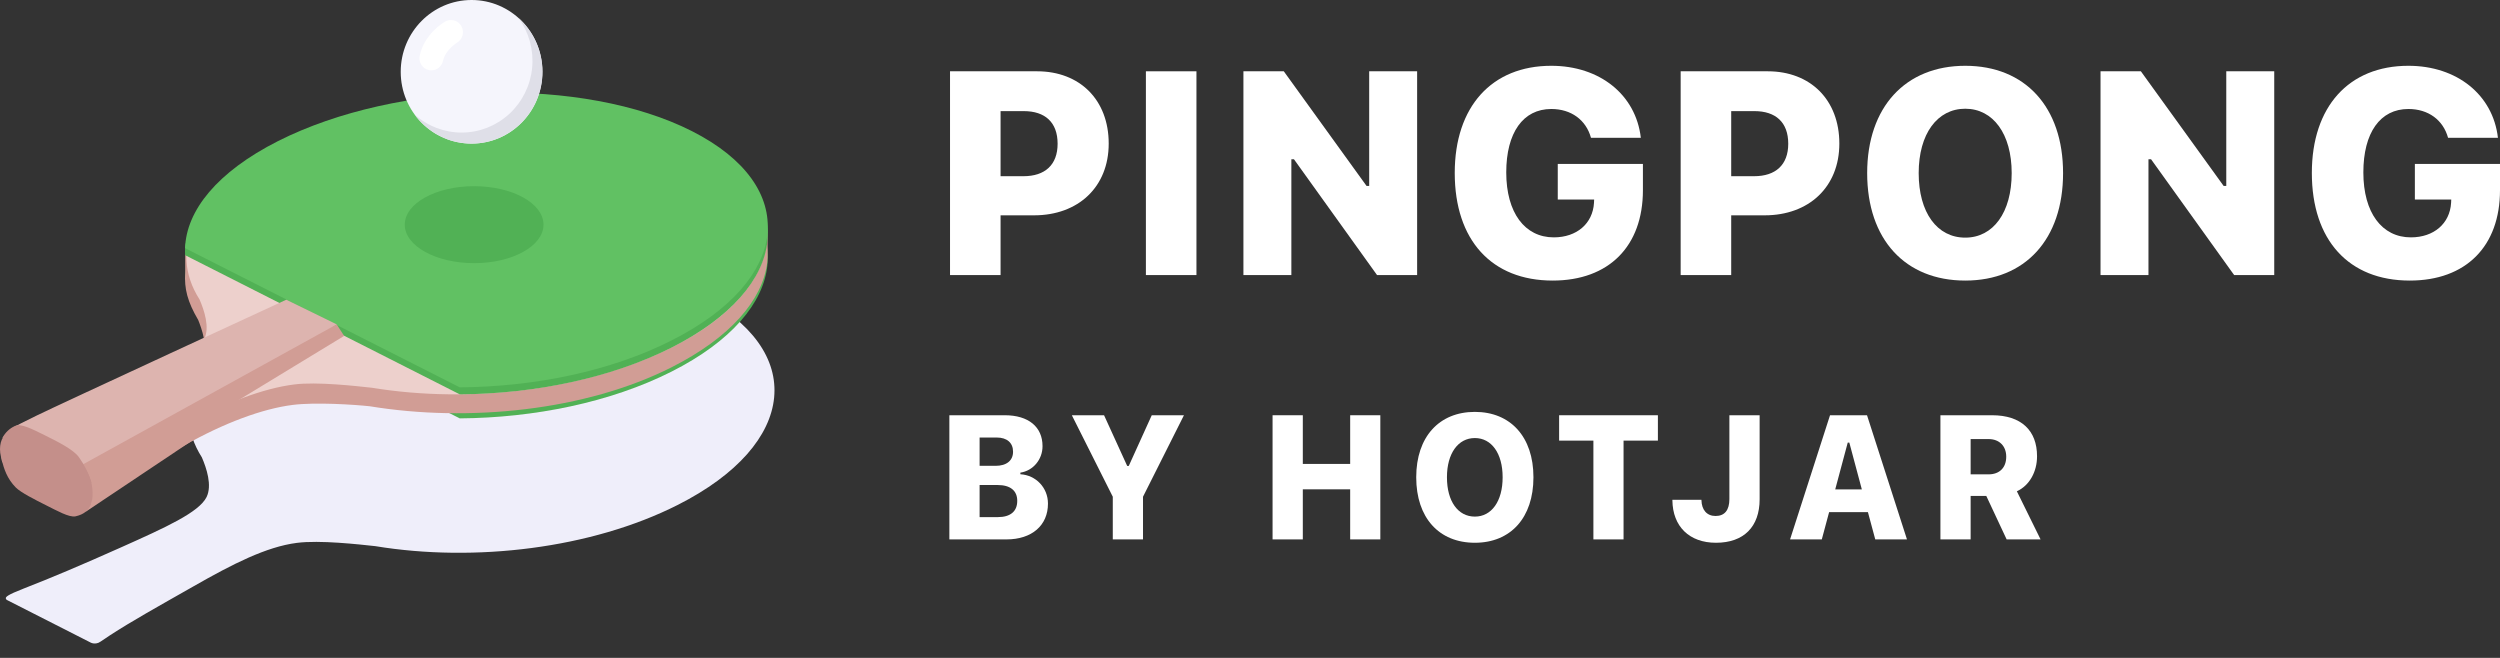
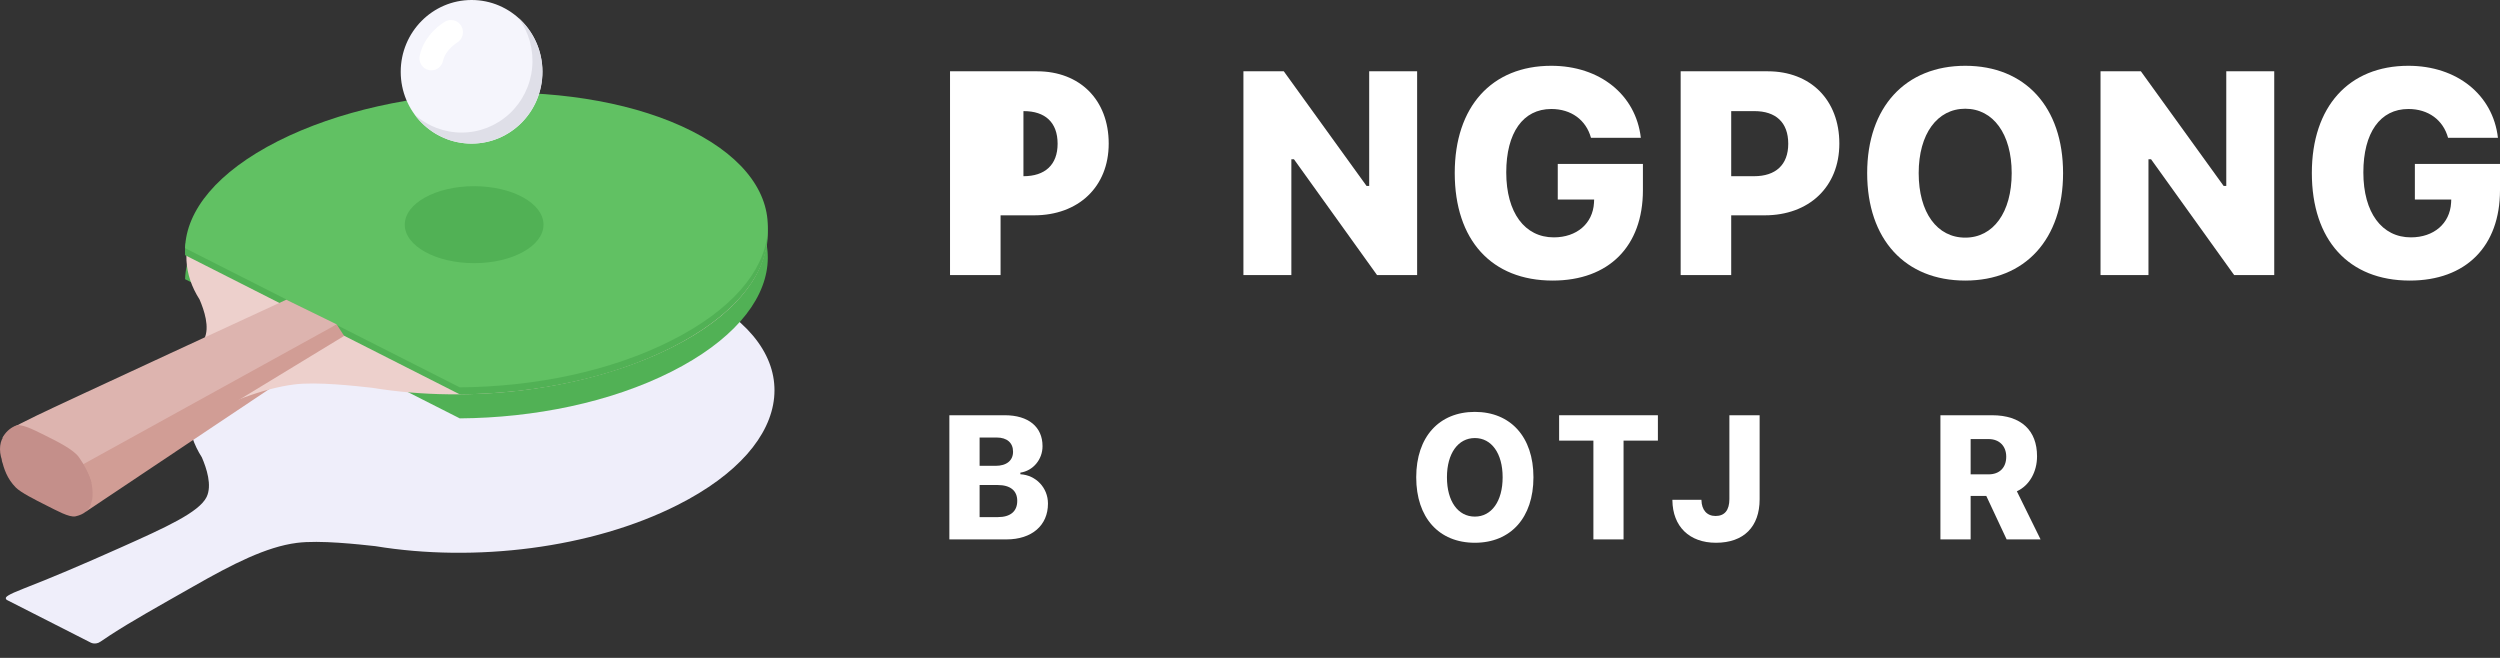
<svg xmlns="http://www.w3.org/2000/svg" width="114" height="30" viewBox="0 0 114 30" fill="none">
  <rect x="0" y="0" width="114" height="30" fill="#333333" stroke="none" />
  <g clip-path="url(#clip0_243_3185)">
-     <path d="M43.321 3.251V12.543H45.626V9.819H47.153C49.169 9.819 50.557 8.525 50.557 6.548C50.557 4.552 49.238 3.251 47.291 3.251H43.321ZM45.626 5.067H46.681C47.655 5.067 48.227 5.576 48.227 6.554C48.227 7.52 47.649 8.035 46.669 8.035H45.626V5.067Z" fill="white" />
-     <path d="M54.558 12.543V3.251H52.253V12.543H54.558Z" fill="white" />
+     <path d="M43.321 3.251V12.543H45.626V9.819H47.153C49.169 9.819 50.557 8.525 50.557 6.548C50.557 4.552 49.238 3.251 47.291 3.251H43.321ZM45.626 5.067H46.681C47.655 5.067 48.227 5.576 48.227 6.554C48.227 7.52 47.649 8.035 46.669 8.035V5.067Z" fill="white" />
    <path d="M58.886 12.543V7.263H59.005L62.793 12.543H64.621V3.251H62.435V8.48H62.316L58.541 3.251H56.7V12.543H58.886Z" fill="white" />
    <path d="M74.917 8.673V7.475H71.034V9.098H72.693L72.686 9.252C72.63 10.193 71.901 10.824 70.852 10.824C69.533 10.824 68.685 9.703 68.685 7.862C68.685 6.052 69.451 4.97 70.739 4.97C71.644 4.97 72.322 5.466 72.549 6.284H74.822C74.596 4.32 72.951 3 70.739 3C68.019 3 66.336 4.867 66.336 7.887C66.336 10.946 68.013 12.794 70.802 12.794C73.365 12.794 74.917 11.229 74.917 8.673Z" fill="white" />
    <path d="M76.638 3.251V12.543H78.943V9.819H80.47C82.486 9.819 83.874 8.525 83.874 6.548C83.874 4.552 82.555 3.251 80.608 3.251H76.638ZM78.943 5.067H79.999C80.972 5.067 81.544 5.576 81.544 6.554C81.544 7.52 80.966 8.035 79.986 8.035H78.943V5.067Z" fill="white" />
    <path d="M89.616 3C86.896 3 85.143 4.874 85.143 7.894C85.143 10.92 86.877 12.794 89.616 12.794C92.342 12.794 94.076 10.92 94.076 7.894C94.076 4.874 92.342 3 89.616 3ZM89.616 4.958C90.884 4.958 91.733 6.104 91.733 7.894C91.733 9.69 90.891 10.836 89.616 10.836C88.328 10.836 87.492 9.69 87.492 7.894C87.492 6.104 88.34 4.958 89.616 4.958Z" fill="white" />
    <path d="M97.97 12.543V7.263H98.089L101.877 12.543H103.705V3.251H101.518V8.48H101.399L97.624 3.251H95.784V12.543H97.97Z" fill="white" />
    <path d="M114 8.673V7.475H110.118V9.098H111.777L111.77 9.252C111.714 10.193 110.985 10.824 109.936 10.824C108.617 10.824 107.769 9.703 107.769 7.862C107.769 6.052 108.535 4.97 109.823 4.97C110.727 4.97 111.406 5.466 111.632 6.284H113.906C113.68 4.32 112.034 3 109.823 3C107.103 3 105.42 4.867 105.42 7.887C105.42 10.946 107.097 12.794 109.886 12.794C112.449 12.794 114 11.229 114 8.673Z" fill="white" />
    <path d="M43.291 24.597H45.894C47.055 24.597 47.787 23.957 47.787 22.968V22.96C47.787 22.242 47.239 21.666 46.529 21.626V21.552C47.104 21.469 47.539 20.955 47.539 20.351V20.343C47.539 19.468 46.901 18.935 45.819 18.935H43.291V24.597ZM45.451 19.951C45.92 19.951 46.195 20.194 46.195 20.594V20.602C46.195 20.999 45.902 21.242 45.398 21.242H44.67V19.951H45.451ZM45.496 22.117C46.067 22.117 46.386 22.372 46.386 22.835V22.843C46.386 23.318 46.075 23.58 45.504 23.58H44.67V22.117H45.496Z" fill="white" />
-     <path d="M50.743 24.597H52.121V22.651L53.988 18.935H52.52L51.472 21.246H51.4L50.345 18.935H48.876L50.743 22.651V24.597Z" fill="white" />
-     <path d="M58.029 24.597H59.408V22.313H61.568V24.597H62.943V18.935H61.568V21.155H59.408V18.935H58.029V24.597Z" fill="white" />
    <path d="M67.254 24.75C68.884 24.75 69.925 23.608 69.925 21.768V21.76C69.925 19.924 68.881 18.782 67.254 18.782C65.624 18.782 64.58 19.924 64.58 21.76V21.768C64.58 23.608 65.616 24.75 67.254 24.75ZM67.254 23.557C66.484 23.557 65.981 22.859 65.981 21.768V21.76C65.981 20.673 66.492 19.975 67.254 19.975C68.013 19.975 68.52 20.673 68.52 21.76V21.768C68.52 22.859 68.013 23.557 67.254 23.557Z" fill="white" />
    <path d="M72.659 24.597H74.034V20.092H75.6V18.935H71.096V20.092H72.659V24.597Z" fill="white" />
    <path d="M78.248 24.75C79.513 24.75 80.239 24.024 80.239 22.768V18.935H78.86V22.756C78.86 23.263 78.646 23.529 78.229 23.529C77.834 23.529 77.594 23.251 77.586 22.807V22.792H76.261V22.815C76.275 24.008 77.034 24.75 78.248 24.75Z" fill="white" />
-     <path d="M81.627 24.597H83.074L83.408 23.353H85.177L85.512 24.597H86.958L85.136 18.935H83.449L81.627 24.597ZM84.257 20.182H84.329L84.9 22.317H83.686L84.257 20.182Z" fill="white" />
    <path d="M88.483 24.597H89.861V22.615H90.575L91.503 24.597H93.05L91.969 22.403C92.554 22.133 92.889 21.501 92.889 20.81V20.802C92.889 19.633 92.171 18.935 90.838 18.935H88.483V24.597ZM89.861 21.63V20.021H90.676C91.172 20.021 91.484 20.343 91.484 20.822V20.83C91.484 21.32 91.18 21.63 90.684 21.63H89.861Z" fill="white" />
    <path d="M17.113 24.904C21.648 25.651 26.968 25.013 30.898 23.028C36.399 20.251 36.822 15.955 31.84 13.431C26.858 10.906 18.373 11.109 12.866 13.885C8.928 15.87 7.74 18.56 9.204 20.854C9.417 21.347 9.68 22.133 9.42 22.665C9.074 23.364 7.555 24.05 5.513 24.963C3.71 25.768 2.35 26.345 1.067 26.843C0.335 27.128 0.258 27.221 0.266 27.282C0.266 27.313 0.286 27.346 0.335 27.369L4.15 29.309C4.23 29.344 4.319 29.353 4.405 29.335C4.532 29.315 4.566 29.263 5.01 28.973C6 28.327 7.21 27.654 8.81 26.745C10.621 25.71 12.15 24.934 13.532 24.756C14.582 24.619 16.387 24.826 17.113 24.904Z" fill="#EFEEFA" />
    <path d="M30.617 16.948C36.089 14.187 36.507 9.914 31.555 7.403C26.603 4.891 18.153 5.094 12.679 7.854C9.898 9.257 8.498 11.012 8.439 12.73L20.965 19.078C24.361 19.054 27.837 18.35 30.617 16.948Z" fill="#51B155" />
    <path d="M10.29 15.423L13.188 16.892L12.805 17.389L3.919 23.329L0.917 21.252C0.917 21.252 2.227 19.97 2.884 19.544C3.542 19.117 10.29 15.423 10.29 15.423Z" fill="#D19D95" />
-     <path d="M35.005 10.741C35.04 9.482 33.61 8.248 31.559 7.206C26.606 4.694 18.158 4.897 12.683 7.657C10.319 8.852 8.953 10.135 8.558 11.594H8.445V12.431C8.397 13.167 8.55 13.758 9.037 14.589C9.187 14.957 9.51 15.862 9.251 16.387C8.908 17.087 2.198 20.154 0.045 20.699C0.045 20.699 0.067 21.079 0.129 21.079L3.926 22.944C3.996 22.98 3.954 23.202 3.985 23.186C3.985 23.186 4.591 22.786 5.019 22.477C6.098 21.687 7.225 20.967 8.394 20.32C10.194 19.294 11.967 18.638 13.347 18.464C14.383 18.334 16.141 18.448 16.863 18.526C21.374 19.267 26.703 18.728 30.616 16.752C33.306 15.396 34.773 13.678 34.985 11.979C35.026 11.656 34.993 11.238 35.005 10.741Z" fill="#D19D95" />
    <path d="M16.969 17.683C21.478 18.423 26.769 17.79 30.682 15.816C36.154 13.056 36.411 8.703 31.458 6.194C26.505 3.685 18.211 3.963 12.74 6.723C8.827 8.697 7.644 11.378 9.099 13.655C9.311 14.145 9.573 14.927 9.315 15.452C8.97 16.148 7.667 17.044 5.636 17.953C3.849 18.755 2.283 19.117 1.007 19.609C0.279 19.892 0.277 19.913 0.286 19.971C0.286 20.003 0.384 20.052 0.431 20.077L4.074 21.887C4.144 21.922 4.134 22.001 4.221 21.983C4.348 21.961 4.228 22.039 4.67 21.75C5.654 21.104 6.868 20.29 8.457 19.386C10.258 18.361 12.031 17.705 13.412 17.532C14.447 17.397 16.243 17.604 16.969 17.683Z" fill="#EDD0CC" />
    <path d="M30.617 15.853C36.089 13.092 36.508 8.819 31.555 6.308C26.603 3.798 18.154 4 12.68 6.76C10.059 8.08 8.545 10.157 8.44 11.315C8.431 11.414 8.44 11.537 8.44 11.635L20.966 17.983C24.362 17.958 27.837 17.253 30.617 15.853Z" fill="#51B155" />
    <path d="M30.617 15.526C36.089 12.766 36.507 8.492 31.555 5.981C26.603 3.471 18.153 3.673 12.679 6.433C9.898 7.841 8.498 9.596 8.439 11.315L20.965 17.663C24.361 17.638 27.837 16.934 30.617 15.526Z" fill="#61C163" />
    <path d="M13.056 13.666L15.353 14.791L14.077 15.77L4.189 22.075L0.278 20.026C0.277 19.933 0.298 19.84 0.34 19.756C0.381 19.672 0.441 19.599 0.516 19.544C0.745 19.399 1.14 19.215 1.682 18.944C2.581 18.5 13.056 13.666 13.056 13.666Z" fill="#DDB4AF" />
    <path d="M15.352 14.791L15.693 15.317L4.157 22.333L3.53 21.314L15.352 14.791Z" fill="#D19D95" />
    <path d="M4.043 22.975L0.214 21.035C0.165 21.015 0.117 20.988 0.073 20.957C0.183 21.38 0.318 21.821 0.72 22.23C0.947 22.46 1.603 22.791 2.103 23.041C2.564 23.271 3.164 23.611 3.445 23.545C3.828 23.456 4.032 23.287 4.16 22.965C4.13 22.952 4.066 22.987 4.043 22.975Z" fill="#C48F8A" />
    <path d="M2.016 19.835C1.463 19.559 0.957 19.308 0.708 19.415C0.451 19.521 0.24 19.717 0.112 19.967L0.14 19.981L4.18 22.027C4.055 21.609 3.862 21.216 3.609 20.863C3.358 20.493 2.583 20.118 2.016 19.835Z" fill="#C48F8A" />
    <path d="M4.222 22.618C4.192 23.508 3.201 23.523 2.065 22.947C0.929 22.37 0 21.374 0 20.482C0 19.589 0.821 19.302 1.952 19.902C3.812 20.888 4.255 21.653 4.222 22.618Z" fill="#C48F8A" />
    <path d="M24.784 10.245C24.784 11.214 23.368 12 21.621 12C19.874 12 18.457 11.215 18.457 10.245C18.457 9.275 19.872 8.49 21.621 8.49C23.37 8.49 24.784 9.275 24.784 10.245Z" fill="#51B155" />
    <path d="M21.505 6.549C23.29 6.549 24.737 5.083 24.737 3.275C24.737 1.466 23.29 0 21.505 0C19.72 0 18.273 1.466 18.273 3.275C18.273 5.083 19.72 6.549 21.505 6.549Z" fill="#F5F5FC" />
    <path d="M23.647 0.823C24.122 1.474 24.343 2.28 24.266 3.086C24.189 3.892 23.82 4.64 23.231 5.187C22.641 5.733 21.873 6.039 21.073 6.045C20.274 6.051 19.501 5.757 18.904 5.22C19.173 5.589 19.516 5.896 19.91 6.122C20.304 6.347 20.74 6.487 21.191 6.531C21.641 6.575 22.096 6.523 22.525 6.378C22.954 6.232 23.349 5.997 23.683 5.688C24.017 5.378 24.283 5.001 24.464 4.58C24.645 4.16 24.736 3.706 24.733 3.247C24.73 2.788 24.631 2.336 24.444 1.918C24.257 1.5 23.985 1.127 23.647 0.823Z" fill="#DFDFE8" />
    <path d="M19.67 3.208C19.63 3.209 19.59 3.204 19.552 3.195C19.41 3.163 19.288 3.075 19.21 2.951C19.133 2.828 19.108 2.678 19.139 2.535C19.35 1.558 20.197 1.041 20.288 0.989C20.413 0.915 20.562 0.894 20.703 0.932C20.843 0.969 20.963 1.061 21.036 1.188C21.109 1.315 21.129 1.466 21.093 1.608C21.056 1.751 20.965 1.872 20.839 1.946C20.824 1.955 20.314 2.272 20.201 2.771C20.175 2.895 20.108 3.005 20.012 3.085C19.915 3.164 19.795 3.208 19.67 3.208Z" fill="white" />
  </g>
  <defs>
    <clipPath id="clip0_243_3185">
      <rect width="114" height="30" fill="white" />
    </clipPath>
  </defs>
</svg>